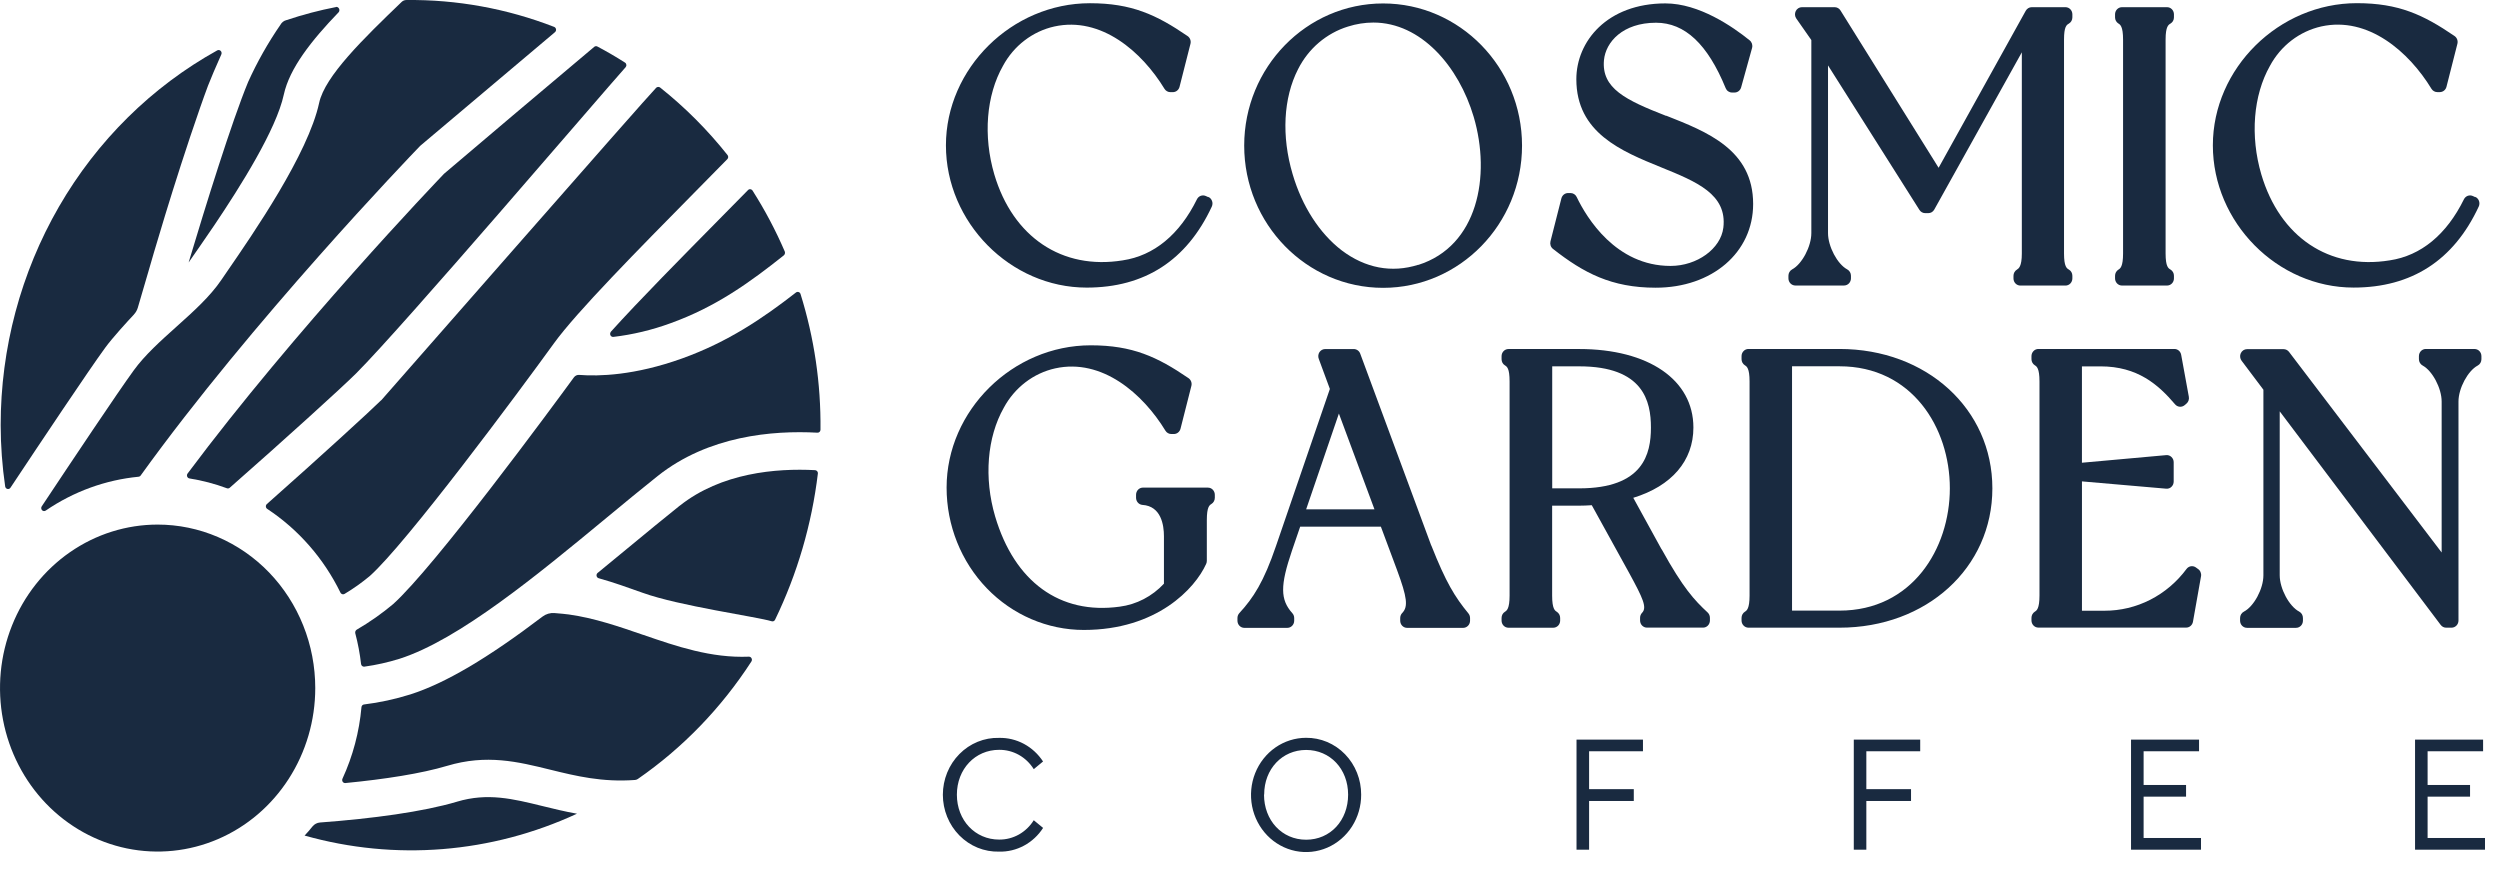
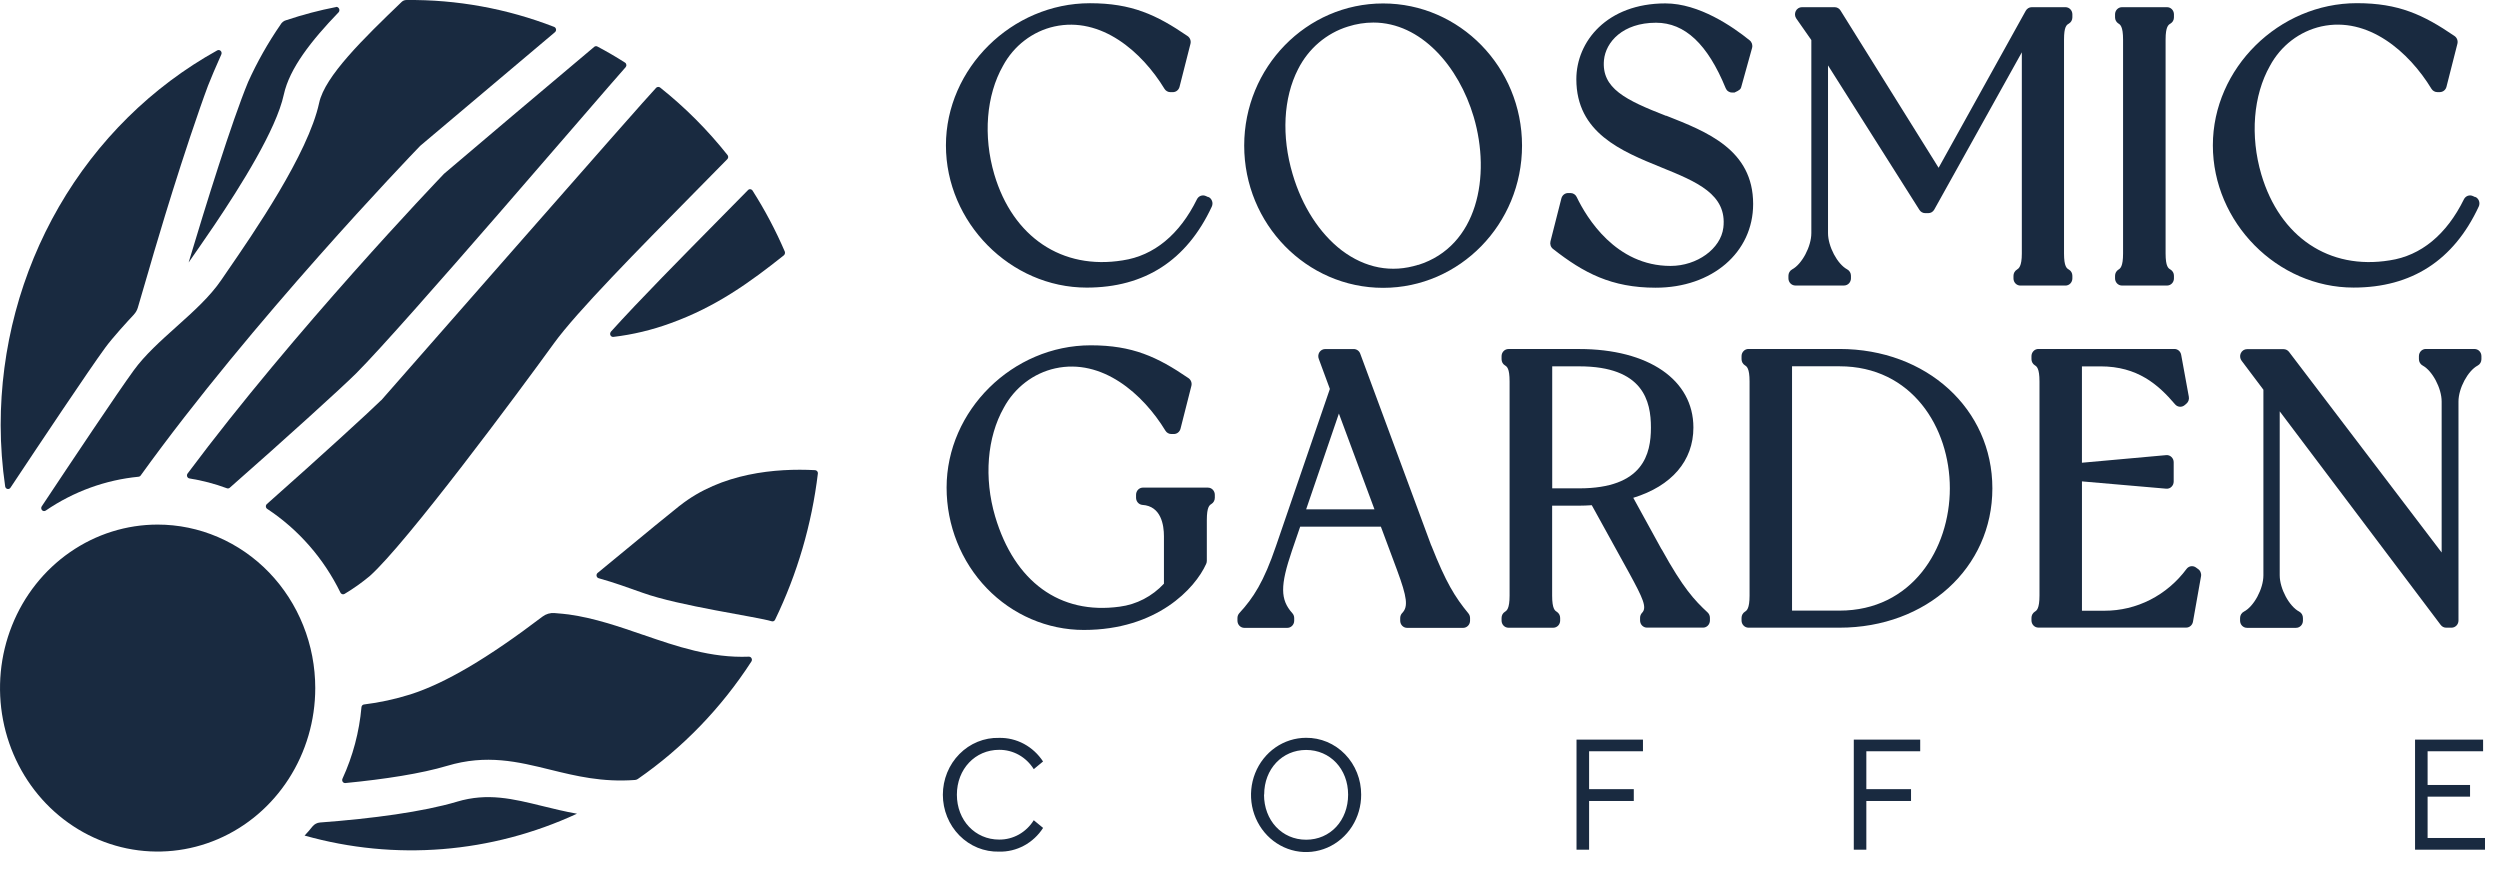
<svg xmlns="http://www.w3.org/2000/svg" width="97" height="34" viewBox="0 0 97 34" fill="none">
  <path d="M46.884 7.65L46.784 7.605C46.722 7.577 46.652 7.575 46.588 7.598C46.524 7.622 46.471 7.67 46.441 7.733C45.767 9.101 44.773 9.921 43.562 10.102C41.21 10.484 39.299 9.199 38.579 6.767C38.141 5.276 38.266 3.701 38.915 2.556C39.123 2.169 39.408 1.833 39.752 1.57C40.095 1.306 40.489 1.121 40.907 1.028C42.729 0.627 44.311 2.014 45.183 3.448C45.207 3.487 45.241 3.519 45.28 3.541C45.32 3.564 45.364 3.575 45.409 3.575H45.507C45.566 3.575 45.624 3.555 45.67 3.518C45.717 3.481 45.751 3.428 45.766 3.369L46.19 1.7C46.204 1.644 46.201 1.585 46.181 1.531C46.161 1.477 46.125 1.43 46.078 1.399C44.868 0.572 43.907 0.125 42.289 0.125C39.261 0.125 36.702 2.652 36.702 5.641C36.702 8.631 39.202 11.159 42.162 11.159C44.414 11.159 46.047 10.102 47.018 8.016C47.033 7.982 47.042 7.945 47.044 7.908C47.046 7.87 47.04 7.833 47.027 7.798C47.015 7.763 46.995 7.731 46.971 7.703C46.946 7.676 46.916 7.655 46.883 7.64" fill="#192A40" />
  <path d="M53.665 0.134C50.693 0.134 48.275 2.608 48.275 5.65C48.275 8.692 50.693 11.168 53.665 11.168C56.637 11.168 59.055 8.693 59.055 5.65C59.055 2.607 56.637 0.134 53.665 0.134ZM55.027 10.274C53.994 10.601 52.969 10.401 52.061 9.716C51.202 9.059 50.521 8.007 50.153 6.754C49.717 5.283 49.794 3.799 50.364 2.686C50.564 2.289 50.838 1.938 51.171 1.654C51.505 1.37 51.889 1.157 52.303 1.03C52.621 0.928 52.952 0.876 53.286 0.875C55.136 0.875 56.601 2.577 57.18 4.536C57.857 6.837 57.336 9.549 55.029 10.279" fill="#192A40" />
-   <path d="M64.647 4.496C63.079 3.883 62.133 3.431 62.234 2.331C62.301 1.633 62.962 0.882 64.254 0.882C65.373 0.882 66.257 1.713 66.956 3.421C66.976 3.471 67.01 3.514 67.054 3.544C67.098 3.574 67.149 3.59 67.201 3.59H67.3C67.358 3.59 67.414 3.571 67.46 3.535C67.506 3.499 67.54 3.448 67.556 3.39L67.98 1.862C67.995 1.809 67.994 1.752 67.978 1.699C67.961 1.647 67.93 1.6 67.888 1.566C67.226 1.031 65.923 0.132 64.619 0.132C62.349 0.132 61.162 1.612 61.162 3.073C61.162 5.153 62.908 5.864 64.449 6.491C65.829 7.051 67.019 7.536 66.866 8.834C66.766 9.652 65.847 10.318 64.817 10.318C62.692 10.318 61.562 8.45 61.175 7.643C61.153 7.597 61.119 7.558 61.077 7.531C61.034 7.504 60.985 7.49 60.936 7.49H60.84C60.781 7.491 60.724 7.511 60.677 7.548C60.631 7.586 60.597 7.638 60.582 7.697L60.158 9.365C60.145 9.419 60.147 9.475 60.164 9.527C60.181 9.579 60.213 9.624 60.255 9.657C61.441 10.587 62.521 11.163 64.24 11.163C66.431 11.163 68.022 9.796 68.022 7.915C68.022 5.808 66.229 5.112 64.647 4.488" fill="#192A40" />
+   <path d="M64.647 4.496C63.079 3.883 62.133 3.431 62.234 2.331C62.301 1.633 62.962 0.882 64.254 0.882C65.373 0.882 66.257 1.713 66.956 3.421C66.976 3.471 67.01 3.514 67.054 3.544C67.098 3.574 67.149 3.59 67.201 3.59H67.3C67.506 3.499 67.54 3.448 67.556 3.39L67.98 1.862C67.995 1.809 67.994 1.752 67.978 1.699C67.961 1.647 67.93 1.6 67.888 1.566C67.226 1.031 65.923 0.132 64.619 0.132C62.349 0.132 61.162 1.612 61.162 3.073C61.162 5.153 62.908 5.864 64.449 6.491C65.829 7.051 67.019 7.536 66.866 8.834C66.766 9.652 65.847 10.318 64.817 10.318C62.692 10.318 61.562 8.45 61.175 7.643C61.153 7.597 61.119 7.558 61.077 7.531C61.034 7.504 60.985 7.49 60.936 7.49H60.84C60.781 7.491 60.724 7.511 60.677 7.548C60.631 7.586 60.597 7.638 60.582 7.697L60.158 9.365C60.145 9.419 60.147 9.475 60.164 9.527C60.181 9.579 60.213 9.624 60.255 9.657C61.441 10.587 62.521 11.163 64.24 11.163C66.431 11.163 68.022 9.796 68.022 7.915C68.022 5.808 66.229 5.112 64.647 4.488" fill="#192A40" />
  <path d="M80.144 0.279H78.832C78.784 0.279 78.738 0.291 78.697 0.316C78.657 0.34 78.623 0.375 78.599 0.418L75.218 6.51L71.411 0.406C71.387 0.367 71.354 0.335 71.315 0.313C71.275 0.291 71.231 0.279 71.187 0.279H69.912C69.863 0.279 69.815 0.293 69.773 0.32C69.731 0.347 69.697 0.385 69.675 0.43C69.653 0.476 69.643 0.527 69.646 0.577C69.65 0.628 69.667 0.677 69.696 0.718L70.28 1.554V9.045C70.28 9.563 69.918 10.247 69.536 10.452C69.492 10.475 69.456 10.511 69.43 10.554C69.405 10.597 69.391 10.647 69.391 10.698V10.8C69.391 10.873 69.419 10.944 69.469 10.996C69.52 11.048 69.588 11.078 69.659 11.078H71.55C71.621 11.077 71.689 11.048 71.739 10.996C71.789 10.944 71.817 10.873 71.817 10.8V10.698C71.817 10.647 71.803 10.597 71.778 10.554C71.752 10.511 71.715 10.475 71.672 10.452C71.288 10.247 70.927 9.561 70.927 9.045V2.538L74.473 8.143C74.497 8.182 74.53 8.214 74.569 8.236C74.608 8.258 74.652 8.27 74.697 8.27H74.819C74.866 8.27 74.912 8.257 74.953 8.233C74.993 8.208 75.027 8.173 75.05 8.131L78.447 2.03V9.837C78.447 10.346 78.324 10.418 78.253 10.464C78.213 10.488 78.181 10.523 78.158 10.564C78.135 10.606 78.123 10.653 78.123 10.7V10.802C78.123 10.876 78.151 10.947 78.201 10.999C78.251 11.051 78.32 11.08 78.391 11.08H80.141C80.212 11.08 80.28 11.051 80.33 10.999C80.38 10.947 80.408 10.876 80.408 10.802V10.7C80.408 10.651 80.396 10.603 80.372 10.56C80.348 10.518 80.313 10.483 80.272 10.459C80.192 10.413 80.084 10.349 80.084 9.836V1.537C80.084 1.028 80.184 0.967 80.272 0.916C80.313 0.892 80.348 0.856 80.372 0.814C80.396 0.771 80.408 0.723 80.408 0.674V0.556C80.408 0.483 80.38 0.412 80.33 0.36C80.28 0.308 80.212 0.279 80.141 0.279" fill="#192A40" />
  <path d="M84.083 0.279H82.332C82.261 0.279 82.193 0.308 82.142 0.36C82.092 0.412 82.064 0.483 82.064 0.556V0.675C82.064 0.723 82.076 0.77 82.099 0.811C82.122 0.853 82.154 0.887 82.194 0.912C82.265 0.956 82.375 1.024 82.375 1.537V9.836C82.375 10.345 82.267 10.418 82.194 10.462C82.154 10.487 82.122 10.521 82.099 10.563C82.076 10.604 82.064 10.652 82.064 10.699V10.801C82.064 10.838 82.071 10.874 82.084 10.907C82.098 10.941 82.118 10.972 82.142 10.998C82.167 11.023 82.197 11.044 82.229 11.058C82.262 11.072 82.296 11.079 82.332 11.079H84.082C84.117 11.079 84.152 11.072 84.184 11.058C84.217 11.044 84.246 11.023 84.271 10.998C84.296 10.972 84.316 10.941 84.329 10.907C84.343 10.874 84.349 10.838 84.349 10.801V10.699C84.35 10.65 84.337 10.602 84.313 10.559C84.289 10.517 84.254 10.481 84.213 10.457C84.133 10.411 84.025 10.348 84.025 9.834V1.537C84.025 1.028 84.135 0.962 84.213 0.916C84.254 0.892 84.289 0.856 84.313 0.814C84.337 0.771 84.35 0.723 84.349 0.674V0.556C84.349 0.483 84.321 0.412 84.271 0.36C84.221 0.308 84.153 0.279 84.082 0.279" fill="#192A40" />
  <path d="M96.043 7.65L95.944 7.605C95.882 7.577 95.812 7.575 95.748 7.598C95.684 7.622 95.631 7.67 95.6 7.733C94.927 9.101 93.932 9.921 92.721 10.102C90.371 10.484 88.459 9.199 87.739 6.767C87.301 5.276 87.426 3.701 88.074 2.555C88.282 2.168 88.568 1.832 88.911 1.568C89.254 1.305 89.648 1.12 90.065 1.026C91.886 0.625 93.469 2.012 94.341 3.446C94.366 3.486 94.399 3.518 94.439 3.54C94.478 3.562 94.522 3.574 94.567 3.574H94.665C94.724 3.574 94.782 3.553 94.828 3.516C94.875 3.479 94.908 3.427 94.923 3.368L95.347 1.699C95.361 1.643 95.358 1.583 95.338 1.529C95.318 1.475 95.282 1.429 95.235 1.397C94.026 0.57 93.064 0.123 91.447 0.123C88.418 0.123 85.859 2.65 85.859 5.64C85.859 8.629 88.359 11.158 91.319 11.158C93.571 11.158 95.205 10.101 96.175 8.014C96.191 7.98 96.2 7.944 96.201 7.906C96.203 7.869 96.197 7.831 96.185 7.796C96.172 7.761 96.153 7.729 96.128 7.702C96.103 7.675 96.073 7.653 96.04 7.638" fill="#192A40" />
  <path d="M46.861 18.919H44.346C44.275 18.919 44.207 18.948 44.157 19C44.107 19.052 44.079 19.123 44.079 19.197V19.314C44.079 19.383 44.104 19.45 44.15 19.502C44.195 19.553 44.257 19.584 44.324 19.59C45.053 19.636 45.161 20.372 45.161 20.808V22.647C44.703 23.14 44.096 23.455 43.441 23.539C41.124 23.857 39.362 22.573 38.611 20.036C38.172 18.543 38.298 16.968 38.947 15.821C39.155 15.434 39.441 15.098 39.785 14.834C40.128 14.571 40.522 14.386 40.94 14.293C42.763 13.891 44.348 15.28 45.22 16.713C45.244 16.752 45.277 16.784 45.317 16.806C45.356 16.828 45.401 16.84 45.446 16.84H45.545C45.604 16.84 45.662 16.82 45.708 16.783C45.755 16.745 45.789 16.693 45.804 16.634L46.225 14.975C46.24 14.919 46.237 14.86 46.217 14.805C46.197 14.751 46.16 14.704 46.114 14.672C44.903 13.845 43.94 13.398 42.321 13.398C39.29 13.398 36.728 15.927 36.728 18.92C36.728 20.384 37.289 21.788 38.287 22.824C39.285 23.859 40.638 24.441 42.05 24.442C44.89 24.442 46.371 22.831 46.799 21.879C46.816 21.842 46.825 21.802 46.825 21.762V20.179C46.825 19.669 46.925 19.603 47.005 19.553C47.045 19.528 47.078 19.494 47.1 19.452C47.123 19.41 47.135 19.363 47.135 19.315V19.198C47.135 19.124 47.107 19.053 47.057 19.001C47.007 18.949 46.939 18.92 46.868 18.92" fill="#192A40" />
  <path d="M55.531 21.163L52.776 13.72C52.757 13.669 52.724 13.625 52.68 13.593C52.636 13.562 52.584 13.544 52.531 13.543H51.414C51.371 13.544 51.328 13.555 51.289 13.576C51.251 13.598 51.218 13.629 51.193 13.666C51.169 13.704 51.154 13.748 51.15 13.793C51.146 13.838 51.152 13.884 51.169 13.926L51.599 15.091L49.511 21.178C49.035 22.579 48.628 23.201 48.086 23.789C48.039 23.841 48.013 23.909 48.013 23.98V24.084C48.013 24.157 48.041 24.228 48.091 24.28C48.141 24.332 48.209 24.361 48.28 24.361H49.947C50.018 24.361 50.086 24.332 50.136 24.28C50.187 24.228 50.215 24.157 50.215 24.084V23.98C50.215 23.91 50.189 23.842 50.142 23.791C49.671 23.266 49.667 22.722 50.129 21.363L50.447 20.434H53.578L54.205 22.117C54.599 23.182 54.642 23.541 54.406 23.784C54.356 23.836 54.328 23.907 54.328 23.98V24.084C54.328 24.157 54.356 24.228 54.406 24.28C54.456 24.332 54.524 24.361 54.595 24.361H56.77C56.841 24.361 56.909 24.332 56.959 24.28C57.01 24.228 57.038 24.157 57.038 24.084V23.98C57.038 23.915 57.016 23.851 56.975 23.801C56.451 23.164 56.102 22.599 55.537 21.169L55.531 21.163ZM50.679 19.761L51.949 16.046L53.329 19.761H50.679Z" fill="#192A40" />
  <path d="M64.47 21.316L63.371 19.315C64.861 18.857 65.704 17.879 65.704 16.589C65.704 14.738 63.964 13.542 61.27 13.542H58.531C58.496 13.542 58.461 13.549 58.428 13.562C58.395 13.576 58.365 13.597 58.34 13.622C58.315 13.648 58.295 13.679 58.281 13.713C58.268 13.747 58.261 13.783 58.261 13.82V13.938C58.261 13.986 58.273 14.033 58.295 14.075C58.318 14.117 58.351 14.152 58.391 14.176C58.471 14.227 58.572 14.288 58.572 14.803V23.11C58.572 23.62 58.462 23.692 58.391 23.737C58.351 23.762 58.318 23.796 58.295 23.838C58.273 23.88 58.261 23.927 58.261 23.975V24.078C58.261 24.152 58.289 24.223 58.339 24.275C58.389 24.327 58.458 24.356 58.529 24.356H60.266C60.337 24.356 60.405 24.327 60.456 24.275C60.506 24.223 60.534 24.152 60.534 24.078V23.975C60.534 23.927 60.522 23.88 60.499 23.838C60.476 23.797 60.443 23.762 60.404 23.737C60.331 23.692 60.223 23.625 60.223 23.11V19.62H61.27C61.432 19.62 61.594 19.613 61.761 19.602L63.215 22.238C63.745 23.21 63.912 23.569 63.714 23.775C63.663 23.827 63.635 23.898 63.635 23.971V24.075C63.635 24.148 63.663 24.219 63.713 24.271C63.764 24.323 63.832 24.352 63.903 24.352H66.078C66.149 24.352 66.217 24.323 66.267 24.271C66.317 24.219 66.345 24.148 66.345 24.075V23.971C66.345 23.933 66.337 23.894 66.322 23.858C66.307 23.823 66.285 23.791 66.257 23.765C65.74 23.284 65.309 22.826 64.474 21.314L64.47 21.316ZM60.226 14.214H61.272C63.767 14.214 64.056 15.57 64.056 16.589C64.056 17.608 63.767 18.948 61.272 18.948H60.226V14.214Z" fill="#192A40" />
  <path d="M71.373 13.54H67.84C67.769 13.54 67.701 13.569 67.651 13.621C67.6 13.673 67.572 13.744 67.572 13.817V13.936C67.572 13.984 67.584 14.031 67.607 14.073C67.63 14.114 67.663 14.149 67.702 14.174C67.774 14.219 67.883 14.286 67.883 14.801V23.108C67.883 23.617 67.774 23.69 67.702 23.735C67.663 23.759 67.63 23.794 67.607 23.836C67.584 23.878 67.572 23.925 67.572 23.973V24.076C67.572 24.15 67.6 24.22 67.651 24.272C67.701 24.324 67.769 24.354 67.84 24.354H71.372C74.753 24.354 77.304 22.03 77.304 18.949C77.304 15.868 74.754 13.54 71.373 13.54ZM69.531 14.212H71.373C74.184 14.212 75.654 16.593 75.654 18.945C75.654 21.298 74.181 23.692 71.373 23.692H69.531V14.212Z" fill="#192A40" />
  <path d="M85.196 22.014C85.14 21.975 85.071 21.96 85.005 21.971C84.938 21.983 84.878 22.02 84.837 22.076C84.462 22.581 83.98 22.99 83.429 23.271C82.878 23.552 82.271 23.697 81.657 23.696H80.78V18.678L84.05 18.961C84.087 18.964 84.125 18.96 84.16 18.947C84.195 18.935 84.227 18.915 84.253 18.888C84.28 18.862 84.302 18.83 84.317 18.795C84.332 18.759 84.339 18.721 84.339 18.683V17.936C84.339 17.898 84.332 17.86 84.317 17.824C84.302 17.789 84.279 17.757 84.252 17.731C84.225 17.705 84.193 17.685 84.158 17.672C84.122 17.66 84.085 17.655 84.048 17.659L80.779 17.954V14.215H81.5C82.938 14.215 83.741 14.923 84.393 15.688C84.439 15.742 84.502 15.775 84.571 15.781C84.64 15.788 84.708 15.766 84.762 15.722L84.832 15.663C84.869 15.632 84.898 15.59 84.915 15.543C84.932 15.496 84.936 15.445 84.927 15.395L84.63 13.769C84.619 13.705 84.587 13.647 84.54 13.605C84.492 13.564 84.432 13.54 84.37 13.54H79.089C79.018 13.54 78.95 13.569 78.9 13.621C78.85 13.673 78.821 13.744 78.821 13.817V13.936C78.821 13.983 78.833 14.03 78.856 14.072C78.879 14.114 78.912 14.148 78.951 14.173C79.023 14.217 79.132 14.286 79.132 14.799V23.107C79.132 23.616 79.024 23.689 78.951 23.733C78.912 23.758 78.879 23.793 78.856 23.834C78.833 23.876 78.821 23.924 78.821 23.971V24.073C78.821 24.147 78.85 24.218 78.9 24.27C78.95 24.322 79.018 24.351 79.089 24.351H84.824C84.887 24.351 84.947 24.328 84.995 24.286C85.043 24.245 85.076 24.187 85.087 24.123L85.401 22.353C85.41 22.299 85.402 22.244 85.38 22.194C85.359 22.144 85.323 22.102 85.279 22.074L85.196 22.014Z" fill="#192A40" />
  <path d="M96.012 13.54H94.121C94.05 13.54 93.982 13.569 93.932 13.621C93.882 13.673 93.854 13.744 93.854 13.817V13.936C93.854 13.987 93.867 14.037 93.893 14.08C93.918 14.124 93.955 14.159 93.999 14.183C94.379 14.388 94.736 15.068 94.736 15.578V21.437L88.814 13.653C88.789 13.62 88.757 13.593 88.72 13.575C88.684 13.557 88.644 13.547 88.604 13.547H87.183C87.133 13.547 87.084 13.562 87.041 13.59C86.999 13.617 86.965 13.657 86.943 13.704C86.921 13.75 86.912 13.802 86.918 13.854C86.923 13.906 86.942 13.955 86.973 13.995L87.82 15.121V22.323C87.82 22.846 87.452 23.529 87.064 23.731C87.019 23.754 86.981 23.789 86.955 23.833C86.929 23.877 86.915 23.927 86.915 23.979V24.082C86.915 24.156 86.943 24.227 86.993 24.279C87.044 24.331 87.112 24.36 87.183 24.36H89.086C89.157 24.36 89.225 24.331 89.276 24.279C89.326 24.227 89.354 24.156 89.354 24.082V23.979C89.355 23.928 89.341 23.877 89.316 23.833C89.29 23.789 89.253 23.753 89.209 23.73C88.82 23.527 88.453 22.838 88.453 22.322V15.96L94.699 24.247C94.724 24.28 94.756 24.307 94.792 24.326C94.829 24.344 94.869 24.354 94.91 24.354H95.121C95.192 24.354 95.26 24.324 95.311 24.272C95.361 24.22 95.389 24.15 95.389 24.076V15.578C95.389 15.068 95.751 14.388 96.134 14.184C96.178 14.161 96.215 14.125 96.24 14.082C96.266 14.038 96.279 13.988 96.279 13.937V13.819C96.279 13.745 96.251 13.674 96.201 13.622C96.151 13.57 96.083 13.541 96.012 13.541" fill="#192A40" />
  <path d="M40.471 29.545L40.11 29.843C39.965 29.611 39.766 29.421 39.532 29.289C39.297 29.158 39.034 29.091 38.767 29.093C37.838 29.093 37.127 29.837 37.127 30.834C37.127 31.832 37.838 32.576 38.767 32.576C39.034 32.578 39.297 32.511 39.532 32.38C39.766 32.248 39.965 32.058 40.11 31.825L40.472 32.123C40.285 32.414 40.03 32.65 39.731 32.811C39.432 32.972 39.099 33.052 38.762 33.043C38.479 33.05 38.197 32.998 37.932 32.891C37.668 32.783 37.428 32.621 37.225 32.416C37.022 32.21 36.86 31.965 36.75 31.693C36.64 31.422 36.583 31.131 36.583 30.836C36.583 30.542 36.64 30.251 36.75 29.979C36.86 29.708 37.022 29.462 37.225 29.257C37.428 29.051 37.668 28.89 37.932 28.782C38.197 28.674 38.479 28.622 38.762 28.63C39.099 28.622 39.431 28.703 39.73 28.863C40.028 29.024 40.283 29.259 40.472 29.548" fill="#192A40" />
  <path d="M52.813 30.833C52.815 31.272 52.691 31.701 52.458 32.067C52.224 32.433 51.891 32.718 51.501 32.888C51.111 33.057 50.681 33.103 50.266 33.019C49.851 32.934 49.47 32.725 49.17 32.416C48.87 32.106 48.665 31.712 48.581 31.282C48.498 30.852 48.539 30.406 48.7 30C48.861 29.595 49.134 29.248 49.485 29.003C49.836 28.759 50.249 28.628 50.672 28.627C50.953 28.624 51.232 28.679 51.492 28.788C51.752 28.898 51.989 29.06 52.188 29.265C52.387 29.471 52.545 29.715 52.652 29.984C52.76 30.253 52.814 30.542 52.813 30.833ZM49.044 30.833C49.044 31.829 49.736 32.581 50.678 32.581C51.62 32.581 52.307 31.831 52.307 30.833C52.307 29.836 51.608 29.098 50.678 29.098C49.749 29.098 49.05 29.836 49.05 30.827" fill="#192A40" />
  <path d="M63.747 29.149H61.657V30.619H63.391V31.078H61.657V32.968H61.169V28.697H63.747V29.149Z" fill="#192A40" />
  <path d="M74.504 29.149H72.414V30.619H74.148V31.078H72.414V32.968H71.927V28.697H74.504V29.149Z" fill="#192A40" />
-   <path d="M85.323 29.149H83.172V30.457H84.819V30.91H83.172V32.514H85.399V32.968H82.684V28.697H85.323V29.149Z" fill="#192A40" />
  <path d="M96.344 29.149H94.191V30.457H95.838V30.91H94.191V32.514H96.418V32.968H93.704V28.697H96.344V29.149Z" fill="#192A40" />
  <path d="M12.232 26.697C12.232 27.952 11.873 29.178 11.201 30.221C10.529 31.265 9.574 32.078 8.456 32.558C7.339 33.038 6.109 33.163 4.923 32.919C3.736 32.674 2.647 32.07 1.791 31.183C0.936 30.296 0.354 29.165 0.118 27.935C-0.118 26.704 0.003 25.429 0.466 24.27C0.928 23.111 1.712 22.12 2.718 21.423C3.724 20.726 4.906 20.354 6.116 20.354C6.919 20.354 7.714 20.518 8.456 20.837C9.198 21.156 9.873 21.623 10.441 22.212C11.008 22.801 11.459 23.5 11.766 24.27C12.074 25.039 12.232 25.864 12.232 26.697Z" fill="#192A40" />
-   <path d="M22.473 14.546C22.434 14.543 22.395 14.55 22.36 14.566C22.324 14.582 22.293 14.608 22.269 14.64C21.423 15.797 16.866 21.99 15.254 23.439C14.81 23.811 14.337 24.143 13.838 24.433C13.817 24.447 13.8 24.468 13.79 24.492C13.781 24.516 13.779 24.543 13.784 24.569C13.888 24.96 13.963 25.359 14.009 25.762C14.012 25.793 14.027 25.821 14.05 25.84C14.073 25.86 14.102 25.869 14.132 25.867C14.596 25.802 15.055 25.7 15.504 25.56C17.811 24.82 20.85 22.308 23.531 20.092C24.245 19.502 24.896 18.963 25.518 18.469C27.483 16.909 29.967 16.694 31.712 16.788C31.727 16.79 31.743 16.788 31.758 16.783C31.773 16.778 31.786 16.77 31.798 16.759C31.809 16.749 31.819 16.736 31.825 16.721C31.831 16.706 31.835 16.69 31.835 16.674C31.854 14.886 31.592 13.107 31.06 11.406C31.054 11.388 31.045 11.372 31.032 11.359C31.019 11.346 31.003 11.336 30.986 11.331C30.968 11.325 30.95 11.324 30.932 11.327C30.915 11.33 30.898 11.338 30.883 11.349C29.624 12.33 28.253 13.267 26.462 13.909C24.62 14.57 23.233 14.606 22.468 14.546" fill="#192A40" />
  <path d="M24.946 24.63C24.02 24.311 23.068 23.982 22.074 23.842C21.969 23.826 21.718 23.803 21.516 23.787C21.35 23.773 21.184 23.822 21.049 23.924C18.909 25.549 17.275 26.51 15.923 26.943C15.334 27.128 14.73 27.259 14.119 27.334C14.095 27.338 14.072 27.35 14.054 27.369C14.037 27.387 14.027 27.412 14.025 27.438C13.94 28.401 13.69 29.34 13.288 30.213C13.279 30.232 13.275 30.253 13.277 30.274C13.278 30.296 13.286 30.316 13.297 30.333C13.309 30.35 13.325 30.364 13.344 30.373C13.362 30.381 13.383 30.385 13.403 30.382C14.938 30.233 16.345 30.014 17.347 29.715C18.883 29.256 20.09 29.553 21.367 29.868C22.35 30.11 23.368 30.357 24.639 30.263C24.677 30.26 24.713 30.247 24.745 30.226C26.489 29.02 27.987 27.47 29.155 25.665C29.167 25.646 29.173 25.625 29.174 25.603C29.175 25.581 29.17 25.559 29.159 25.54C29.149 25.52 29.134 25.504 29.115 25.494C29.096 25.483 29.075 25.478 29.054 25.479C27.593 25.538 26.253 25.08 24.95 24.63" fill="#192A40" />
  <path d="M26.375 19.619C25.761 20.111 25.101 20.652 24.41 21.224C24.009 21.555 23.602 21.891 23.189 22.229C23.172 22.242 23.159 22.26 23.152 22.281C23.144 22.301 23.143 22.323 23.147 22.345C23.151 22.366 23.161 22.386 23.175 22.402C23.189 22.418 23.208 22.43 23.228 22.435C23.808 22.597 24.381 22.802 24.94 23.002C26.354 23.512 29.376 23.931 29.941 24.105C29.966 24.113 29.993 24.111 30.017 24.101C30.041 24.09 30.061 24.071 30.072 24.047C30.934 22.266 31.496 20.346 31.734 18.369C31.735 18.354 31.733 18.338 31.729 18.323C31.724 18.308 31.716 18.294 31.706 18.282C31.696 18.27 31.683 18.261 31.67 18.254C31.656 18.247 31.641 18.243 31.626 18.242C30.112 18.163 27.985 18.343 26.373 19.623" fill="#192A40" />
  <path d="M13.05 0.271C12.394 0.398 11.747 0.569 11.112 0.781C11.064 0.792 11.019 0.814 10.979 0.845C10.94 0.876 10.907 0.914 10.882 0.959C10.4 1.658 9.98 2.401 9.628 3.179C8.986 4.732 7.975 7.996 7.318 10.185C7.408 10.057 8.076 9.096 8.318 8.735C9.323 7.241 10.72 5.027 11.012 3.669C11.235 2.65 12.076 1.579 13.143 0.471C13.158 0.452 13.166 0.429 13.168 0.404C13.17 0.38 13.166 0.356 13.155 0.334C13.144 0.313 13.127 0.295 13.107 0.283C13.087 0.271 13.063 0.265 13.04 0.266" fill="#192A40" />
  <path d="M14.786 15.532C14.424 15.893 12.406 17.743 10.354 19.558C10.341 19.57 10.331 19.585 10.324 19.602C10.317 19.619 10.314 19.637 10.316 19.655C10.317 19.673 10.322 19.691 10.332 19.707C10.341 19.722 10.353 19.735 10.368 19.745C11.579 20.544 12.561 21.666 13.21 22.995C13.217 23.009 13.226 23.022 13.239 23.032C13.251 23.043 13.265 23.051 13.28 23.055C13.295 23.06 13.311 23.061 13.326 23.059C13.342 23.057 13.357 23.051 13.37 23.043C13.715 22.837 14.043 22.604 14.353 22.345C15.777 21.071 20.092 15.257 21.492 13.322C22.37 12.108 24.733 9.713 27.018 7.396L28.219 6.176C28.24 6.155 28.252 6.127 28.254 6.098C28.256 6.068 28.246 6.039 28.228 6.016C27.455 5.042 26.578 4.163 25.613 3.396C25.591 3.379 25.563 3.371 25.536 3.373C25.508 3.374 25.482 3.385 25.461 3.404C25.136 3.72 14.882 15.44 14.794 15.529" fill="#192A40" />
  <path d="M23.702 12.875C23.687 12.893 23.677 12.915 23.674 12.938C23.671 12.962 23.675 12.986 23.685 13.008C23.695 13.029 23.712 13.046 23.732 13.058C23.752 13.07 23.775 13.075 23.798 13.072C24.552 12.983 25.293 12.805 26.009 12.544C27.783 11.907 29.102 10.95 30.414 9.906C30.434 9.888 30.448 9.865 30.454 9.839C30.461 9.813 30.459 9.785 30.45 9.76C30.096 8.937 29.677 8.146 29.198 7.394C29.189 7.379 29.177 7.367 29.162 7.358C29.148 7.349 29.131 7.343 29.115 7.341C29.098 7.339 29.081 7.341 29.065 7.347C29.049 7.353 29.035 7.362 29.023 7.375L27.998 8.415C26.423 10.013 24.805 11.647 23.7 12.873" fill="#192A40" />
  <path d="M17.226 6.745C16.943 7.041 11.441 12.797 7.278 18.373C7.266 18.39 7.258 18.409 7.255 18.429C7.252 18.45 7.255 18.471 7.262 18.49C7.269 18.509 7.281 18.526 7.297 18.539C7.312 18.552 7.331 18.56 7.35 18.563C7.846 18.642 8.333 18.77 8.805 18.945C8.823 18.952 8.843 18.954 8.862 18.95C8.881 18.947 8.899 18.938 8.914 18.925C11.002 17.091 13.272 15.032 13.819 14.486C15.661 12.643 23.269 3.733 24.274 2.608C24.285 2.595 24.293 2.58 24.298 2.563C24.303 2.547 24.305 2.529 24.302 2.512C24.3 2.495 24.294 2.478 24.285 2.464C24.276 2.449 24.263 2.437 24.249 2.428C23.901 2.206 23.544 1.998 23.179 1.805C23.16 1.794 23.138 1.79 23.116 1.792C23.094 1.794 23.074 1.803 23.057 1.817C21.264 3.319 18.325 5.811 17.264 6.712L17.226 6.745Z" fill="#192A40" />
  <path d="M16.314 5.65C16.36 5.612 19.426 3.02 21.534 1.247C21.549 1.234 21.561 1.216 21.568 1.197C21.575 1.178 21.577 1.156 21.574 1.136C21.571 1.115 21.562 1.096 21.55 1.08C21.537 1.064 21.52 1.052 21.502 1.044C19.667 0.332 17.721 -0.022 15.761 0.001C15.696 0.002 15.633 0.028 15.585 0.074C14.102 1.498 12.605 2.956 12.383 3.992C11.954 5.975 9.828 9.059 8.807 10.541L8.586 10.864C8.144 11.512 7.516 12.075 6.852 12.671C6.246 13.215 5.623 13.771 5.189 14.37C4.567 15.223 2.777 17.904 1.619 19.647C1.604 19.67 1.597 19.697 1.6 19.723C1.602 19.75 1.613 19.776 1.631 19.795C1.649 19.814 1.674 19.826 1.699 19.829C1.725 19.833 1.752 19.826 1.773 19.811C2.853 19.073 4.091 18.621 5.379 18.497C5.394 18.496 5.409 18.491 5.422 18.483C5.436 18.476 5.447 18.465 5.456 18.452C9.776 12.453 15.921 6.056 16.271 5.693L16.314 5.65Z" fill="#192A40" />
  <path d="M5.2 12.197C5.267 12.125 5.317 12.038 5.346 11.942L5.781 10.456C5.847 10.225 6.723 7.166 7.758 4.195C7.866 3.886 7.97 3.594 8.071 3.325C8.145 3.129 8.399 2.526 8.587 2.113C8.597 2.09 8.601 2.064 8.596 2.039C8.592 2.014 8.58 1.992 8.562 1.974C8.544 1.957 8.522 1.946 8.498 1.942C8.473 1.939 8.449 1.944 8.427 1.956C5.889 3.364 3.766 5.461 2.286 8.022C0.807 10.584 0.025 13.514 0.026 16.5C0.028 17.295 0.086 18.089 0.201 18.875C0.205 18.898 0.215 18.92 0.23 18.937C0.246 18.954 0.265 18.966 0.287 18.971C0.309 18.977 0.332 18.975 0.353 18.967C0.374 18.959 0.392 18.944 0.405 18.925C1.598 17.129 3.425 14.393 4.075 13.501C4.37 13.096 4.96 12.456 5.199 12.201" fill="#192A40" />
  <path d="M17.734 31.105C16.413 31.498 14.46 31.761 12.416 31.913C12.36 31.917 12.306 31.933 12.256 31.959C12.207 31.985 12.162 32.021 12.126 32.065C12.027 32.192 11.925 32.306 11.818 32.42C15.33 33.411 19.064 33.111 22.387 31.572C21.91 31.487 21.468 31.378 21.048 31.275C19.905 30.994 18.919 30.75 17.732 31.105" fill="#192A40" />
</svg>